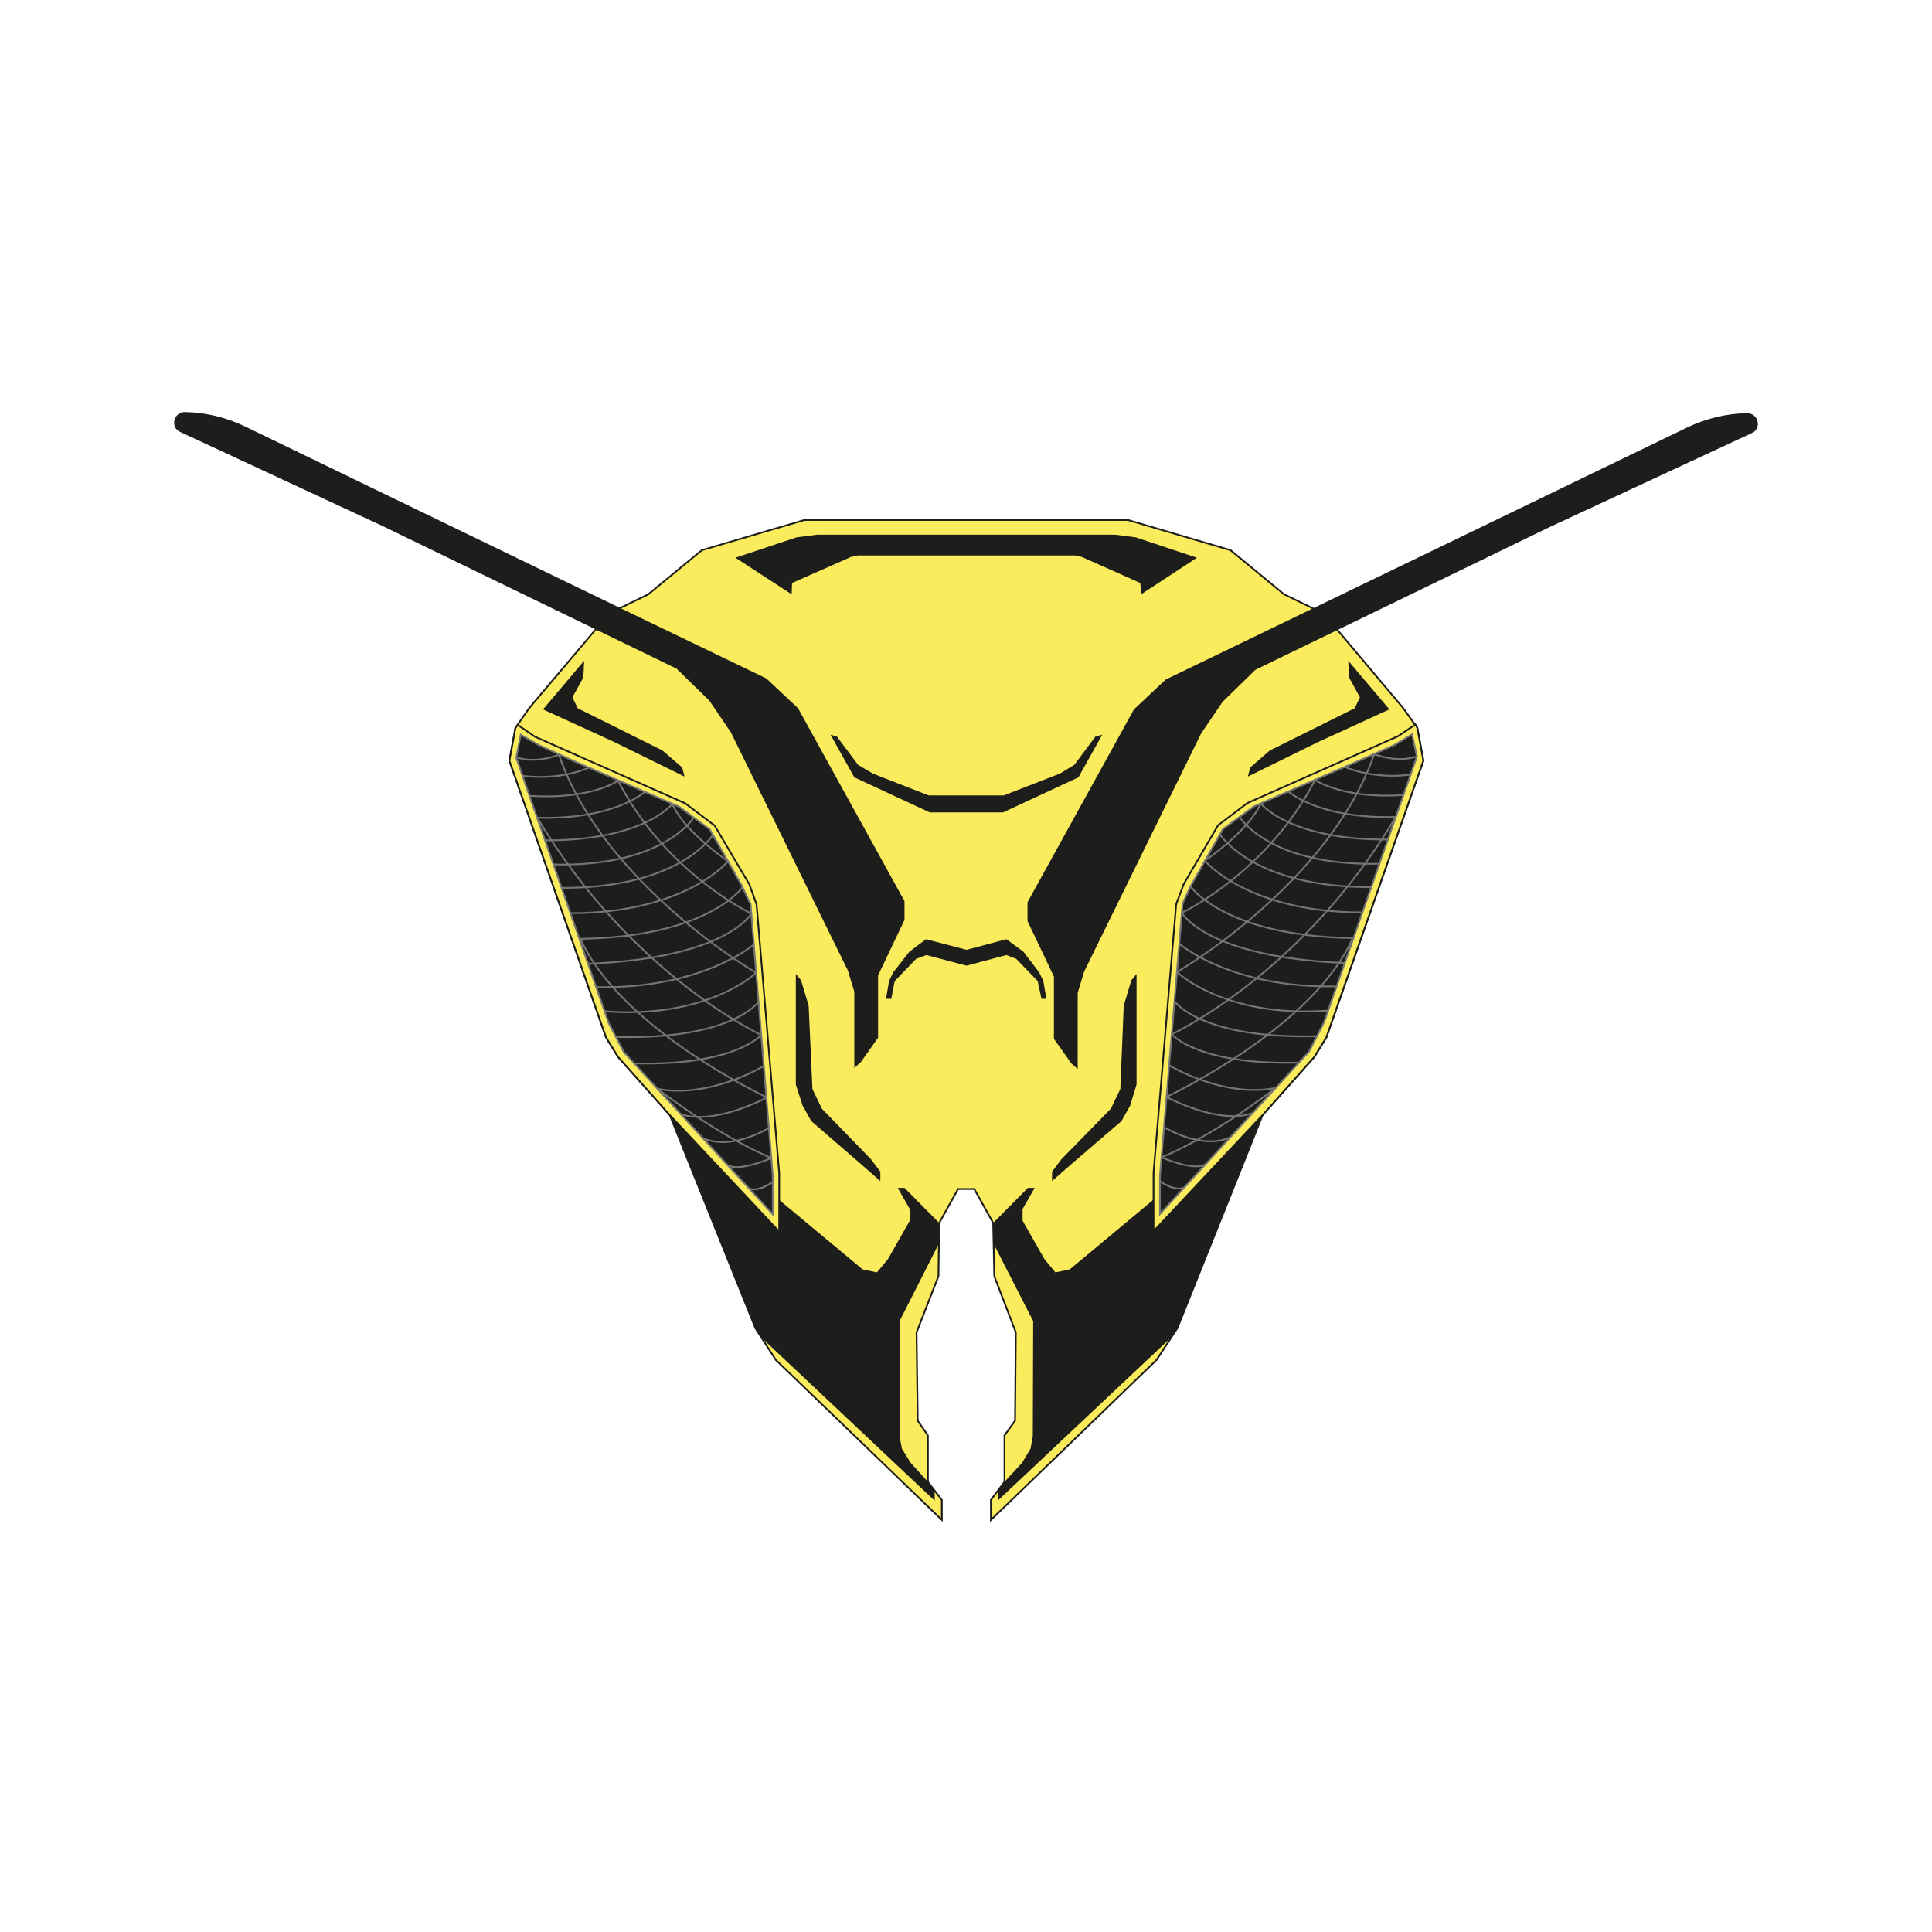
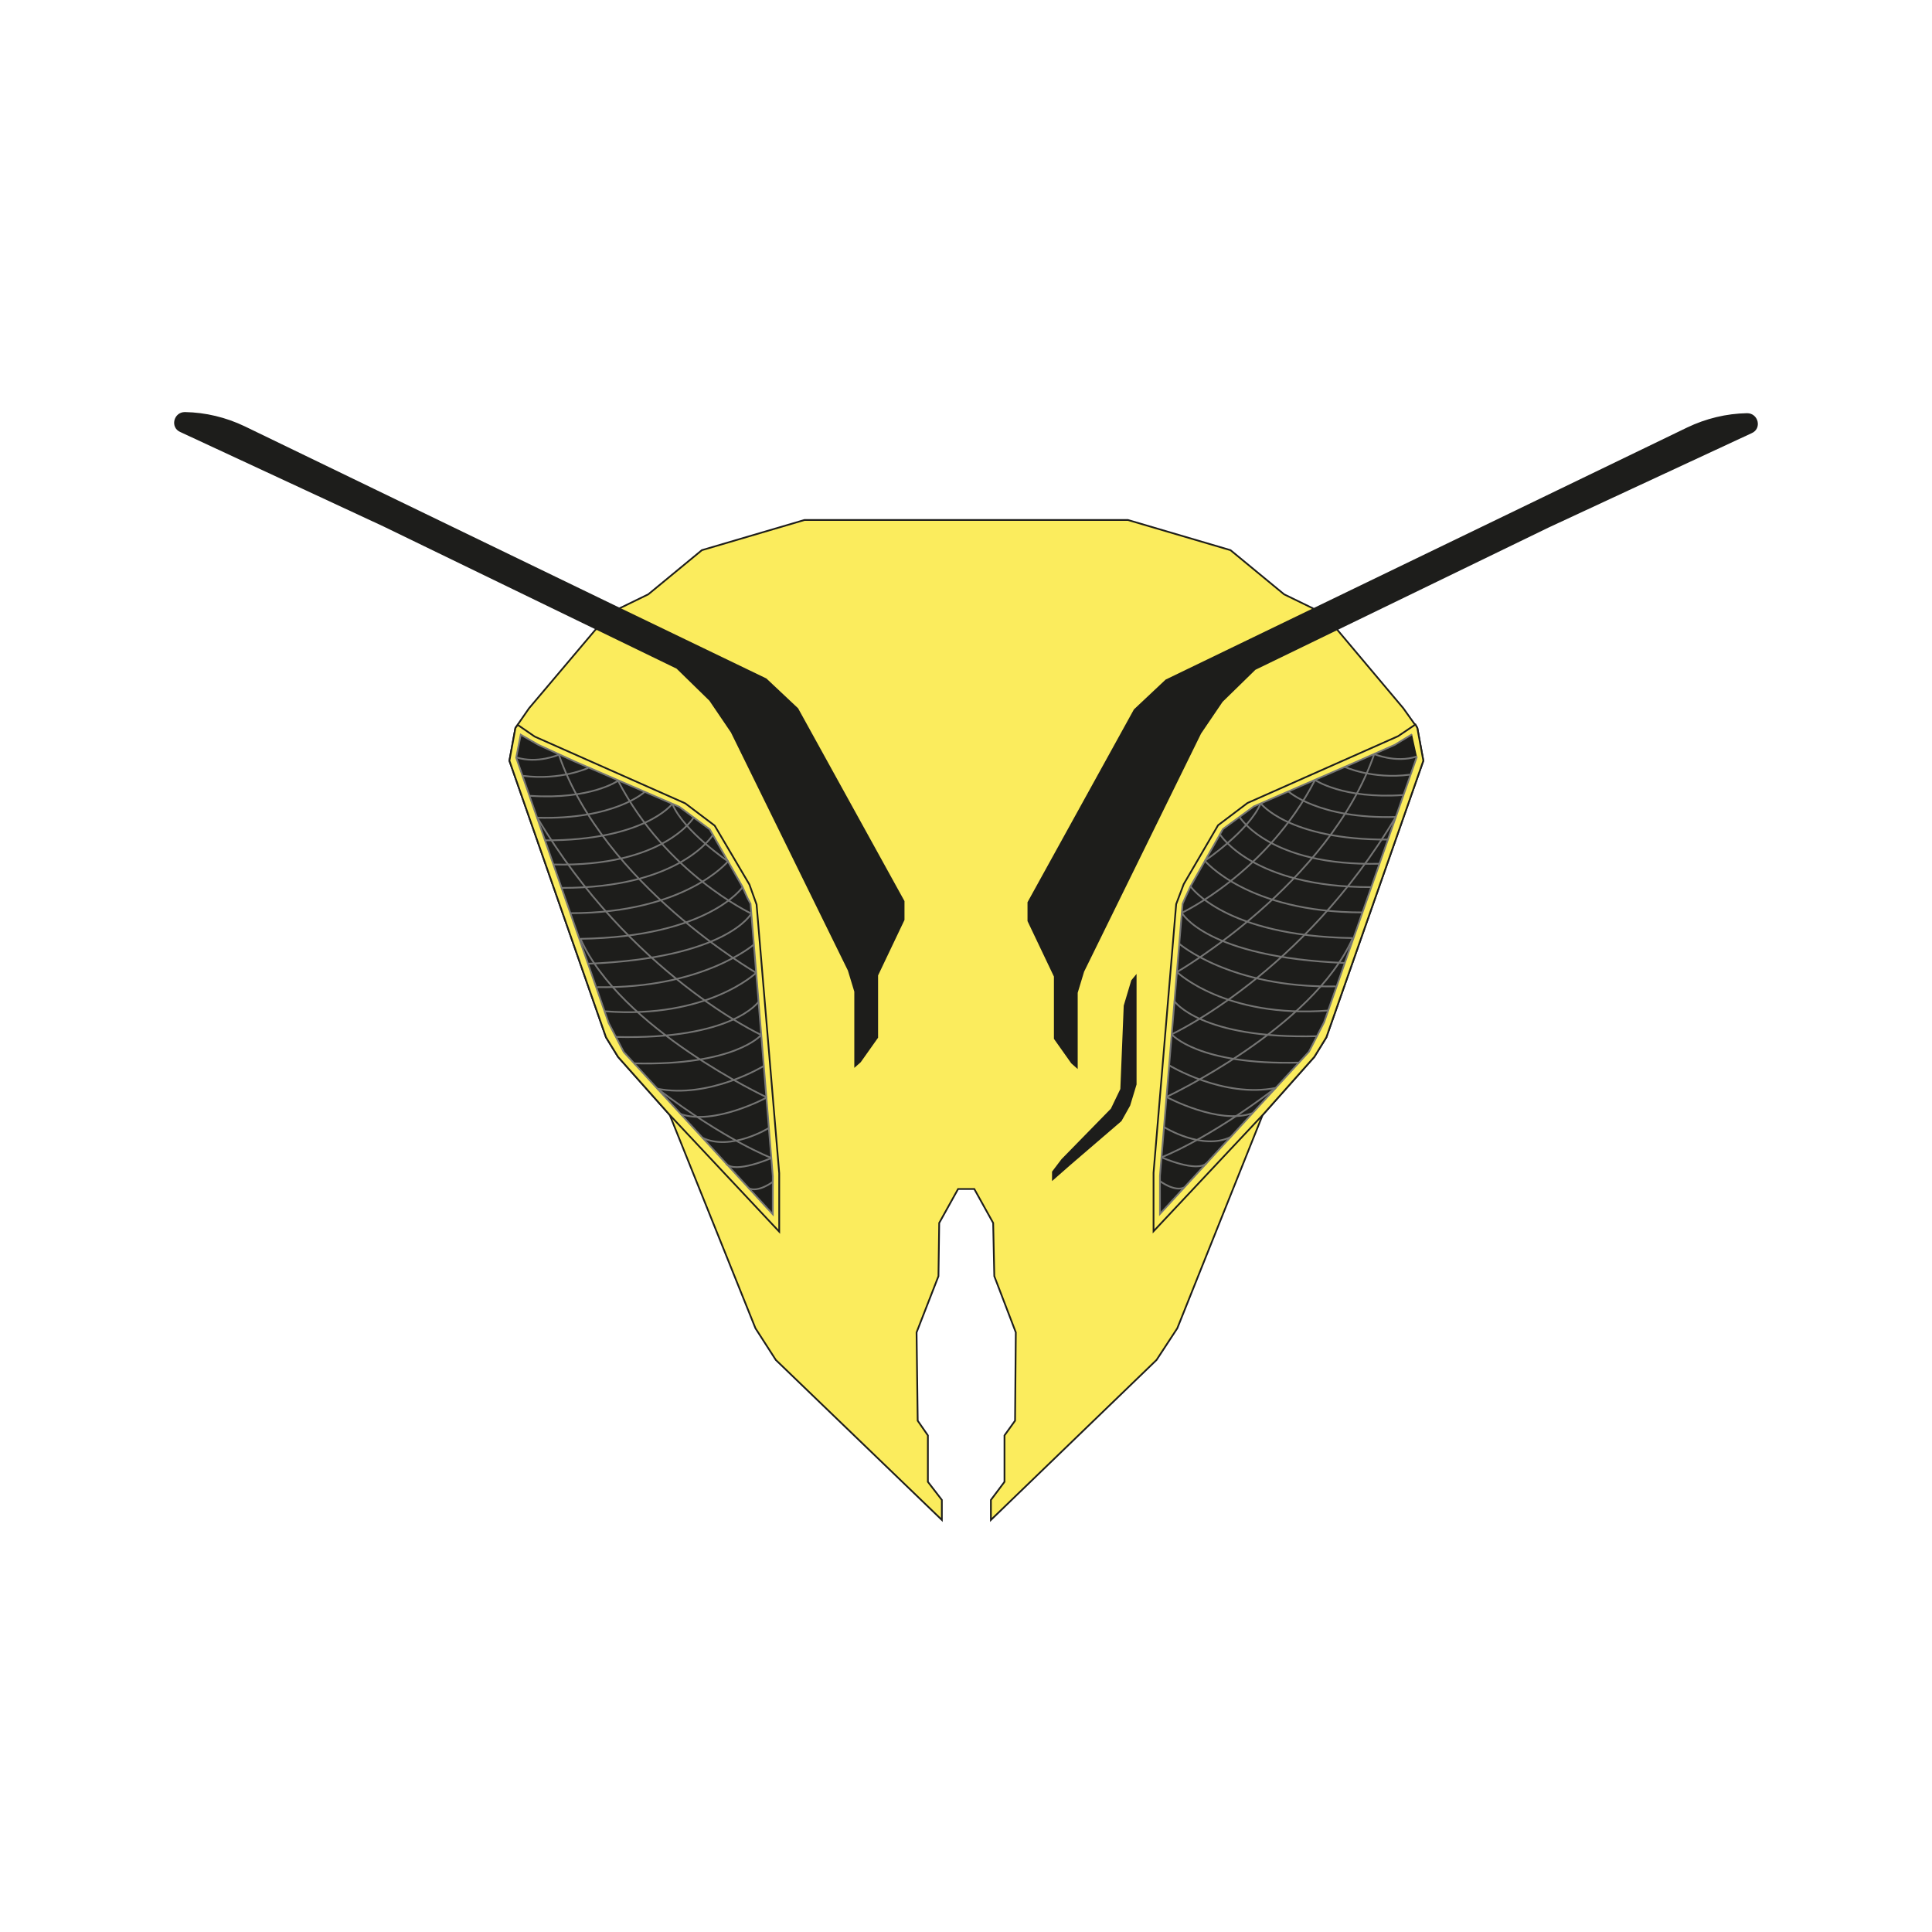
<svg xmlns="http://www.w3.org/2000/svg" id="Calque_1" x="0" y="0" viewBox="0 0 512 512" style="enable-background:new 0 0 512 512" xml:space="preserve">
  <style>.st0{fill:#fbec5d;stroke:#1d1d1b;stroke-width:.458;stroke-miterlimit:10}.st1,.st2,.st3{fill:#1d1d1b}.st2,.st3{stroke:#757574;stroke-width:.458;stroke-miterlimit:10}.st3{fill:none}</style>
  <path class="st0" d="m354.4 166.9-6.5-5.7-7.6-3.7-14.2-11.7-27.2-8H213.2l-27.2 8-14.2 11.7-7.6 3.7-3.6 2.8-2.9 3-17.5 20.7-3.6 5.2-1.6 8.7 25.6 73.3 3.2 5.2 13.7 15.4 22.7 56.5 5.4 8.4 44 42.4v-5.3l-3.7-4.8v-12.3l-2.7-3.9-.3-23.4 5.8-14.9.2-14.1 5-9H258.2l5 9 .3 14.1 5.7 14.9-.2 23.4-2.8 3.9v12.3l-3.6 4.8v5.3l43.9-42.4 5.5-8.4 22.6-56.5 13.7-15.4 3.2-5.2 25.7-73.3-1.6-8.7-3.7-5.2-17.5-20.8" />
-   <path class="st1" d="m206.5 318 22.1 18.4 3.8.8 2.9-3.5 5.8-10.2v-3.1l-3.2-5.6h1.8l9.2 9.3-.1 5.5-10.4 20.5v30.5l.6 3.3 2.3 3.7 4.6 5.1 1.8 2.4v2.6l-45.9-43.2-1.6-2.5-22.7-56.5 29 30.9V318M256.1 147.2h-28.8l-1.8.4-15.6 6.9-.1 3-14.9-9.7 16.2-5.4 5.4-.7h79.1l5.4.7 16.2 5.4-14.8 9.7-.2-3-15.5-6.9-1.8-.4h-28.8zM154.8 175.1 143.9 188l19 8.7 18.5 9.1-.6-2.4-5.2-4.5-22.5-11.2-1.4-2.9 2.9-5.3z" />
-   <path class="st1" d="M210.9 258.1v29.3l1.8 5.6 2.3 4.1 13.4 11.6 4.9 4.3v-2.5l-2.5-3.3-13-13.4-2.5-5.2-1-22.1-2-6.7zM256.1 255.9l-10.6-2.8-2.7 1-5.7 5.9-.9 4.7h-1.4l.8-4.7 1.1-2.3 4.3-5.5 4.4-3.3 10.7 2.8h.1l10.5-2.8 4.5 3.3 4.2 5.5 1.1 2.3.8 4.7H276l-1-4.7-5.7-5.9-2.6-1-10.5 2.8zM310.3 354.5l-45.9 43.2v-2.6l1.8-2.4 4.7-5.1 2.2-3.7.6-3.3.1-30.5-10.5-20.5-.1-5.5 9.2-9.3h1.8l-3.2 5.6v3.1l5.8 10.2 2.9 3.5 3.8-.8 22.1-18.4.1 8.3 28.6-30.5L312 352zM256.1 215.3h-9.7l-20-9.3-6.3-11.3 1.7.5 5.6 7.5 3.9 2.3 14.8 5.8H266l14.9-5.8 3.8-2.3 5.6-7.5 1.8-.5-6.3 11.3-20 9.3h-9.7zM357.3 175.1l10.9 12.9-19 8.7-18.5 9.1.6-2.4 5.2-4.5 22.5-11.2 1.4-2.9-2.9-5.3z" />
  <path class="st1" d="M301.2 258.1v29.3l-1.7 5.6-2.3 4.1-13.5 11.6-4.9 4.3v-2.5l2.5-3.3 13.1-13.4 2.5-5.2.9-22.1 2-6.7z" />
  <path class="st0" d="m375.1 192-4.6 3.1-39.9 17.7-7.8 5.9-9.1 15.6-2 5.3-6 71.2v15.5l29-30.9 13.6-15.3 3.2-5.2 25.7-73.3-1.6-8.7z" />
-   <path class="st2" d="m375.5 200.5-24.6 70.4-4 7.8-39.5 43v-10.1l6-72.1.7-1.6 1.4-3 8.6-15.2 8.2-6 27.6-12 9.7-4.3 4.6-2.8z" />
+   <path class="st2" d="m375.5 200.5-24.6 70.4-4 7.8-39.5 43v-10.1l6-72.1.7-1.6 1.4-3 8.6-15.2 8.2-6 27.6-12 9.7-4.3 4.6-2.8" />
  <path class="st3" d="M364.1 199.8s5.7 2.5 11.3.7M356.3 203.2s7.3 3.4 17.3 2.1M348.5 206.7s7.3 5.1 23.3 4M341.4 209.7s8 7.4 28.5 6.8M334.1 212.9s7.4 9.7 33.7 9.6M328.5 216.5s7.9 13.1 37.1 12.4M323.3 221.1s8.6 14.1 40.1 14M319.3 228.1s11.3 13.7 41.7 13.7M315.5 234.9s9 13.2 43 13.7M313.2 241.9s6.3 11.8 43.2 13.3M312.5 250.1s13.6 11.8 41.5 11.3M311.9 257.6s12.8 12.3 40.1 10.2M311.2 265.3s6.9 10.1 37.8 9.3M310.5 274.1s6.9 8.2 33.7 7.5M309.8 282.3s14.4 8.8 28.3 6M309.1 290.7s13.9 7.5 22.8 4.3M308.5 298.7s10.1 6.3 17.7 2.6M307.8 306.7s9.5 4.2 12 1.5M307.4 313s3.8 2.9 6.4 1.7" />
  <path class="st3" d="M313.2 241.9s22.6-10.6 35.3-35.2M319.3 228.1s11.7-7.9 14.8-15.2M311.9 257.6s40.4-23.3 52.3-57.8M310.5 274.1s34.7-16 59.4-57.6M309.1 290.7s38.8-18.1 49.4-42.1M307.8 306.7s12-4.5 30.3-18.4" />
  <path class="st0" d="m137.2 192.1 4.5 3.1 39.9 17.7 7.8 5.9 9.2 15.6 1.9 5.3 6 71.2v15.5l-29-30.9-13.7-15.4-3.2-5.2-25.6-73.3 1.6-8.7z" />
  <path class="st2" d="m136.8 200.8 24.5 70.3 4 7.7 39.5 43v-10.1l-5.9-72.2-.8-1.5-1.4-3.1-8.6-15.1-8.1-6-27.7-12-9.6-4.4-4.7-2.7z" />
  <path class="st3" d="M199.1 242.1s-22.6-10.6-35.3-35.2M193 228.3s-11.7-7.9-14.8-15.2M200.4 257.8S160 234.5 148.1 200M201.8 274.3s-34.7-16-59.4-57.6M203.2 290.8s-38.8-18.1-49.4-42.1M204.5 306.9s-12-4.5-30.3-18.4M148.1 200s-5.7 2.5-11.3.7" />
  <path class="st3" d="M155.9 203.5s-7.3 3.4-17.3 2.1M163.8 206.9s-7.3 5.1-23.3 4M170.8 209.9s-8 7.4-28.5 6.8M178.1 213.1s-7.4 9.7-33.7 9.6M183.8 216.7s-7.9 13.1-37.1 12.4M188.9 221.3s-8.6 14.1-40.1 14M192.9 228.3S181.6 242 151.2 242M196.8 235.1s-9 13.2-43 13.7M199.1 242.1s-6.3 11.8-43.2 13.3M199.8 250.3s-13.6 11.8-41.5 11.3M200.4 257.8s-12.8 12.3-40.1 10.2M201 265.5s-6.9 10.1-37.8 9.3M201.7 274.3s-6.9 8.2-33.7 7.5M202.4 282.5s-14.4 8.8-28.3 6M203.1 290.9s-13.9 7.5-22.8 4.3M203.8 298.9s-10.1 6.3-17.7 2.6M204.4 306.9s-9.5 4.2-12 1.5M204.8 313.2s-3.8 2.9-6.4 1.7" />
  <path class="st1" d="m283.9 281.8-4.6-6.5v-16.5l-7-14.7v-5l28.2-51.1 8.4-7.9 138.2-66.8c5-2.4 10.4-3.7 15.9-3.8 3 0 4 4.1 1.2 5.3l-32.5 15.1-21.3 9.9-77.7 37.7-8.7 8.5-5.7 8.4-31 63.1-1.7 5.6v20.2l-1.7-1.5zM164.3 161.1 64.9 113c-5-2.4-10.4-3.7-15.9-3.8-3 0-4 4.1-1.2 5.3l32.5 15.1 21.3 9.9 77.7 37.7 8.7 8.5 5.7 8.4 31 63.1 1.7 5.6V283l1.7-1.5 4.6-6.5v-16.5l7-14.7v-5l-28.2-51.1-8.4-7.9-38.8-18.7" />
</svg>